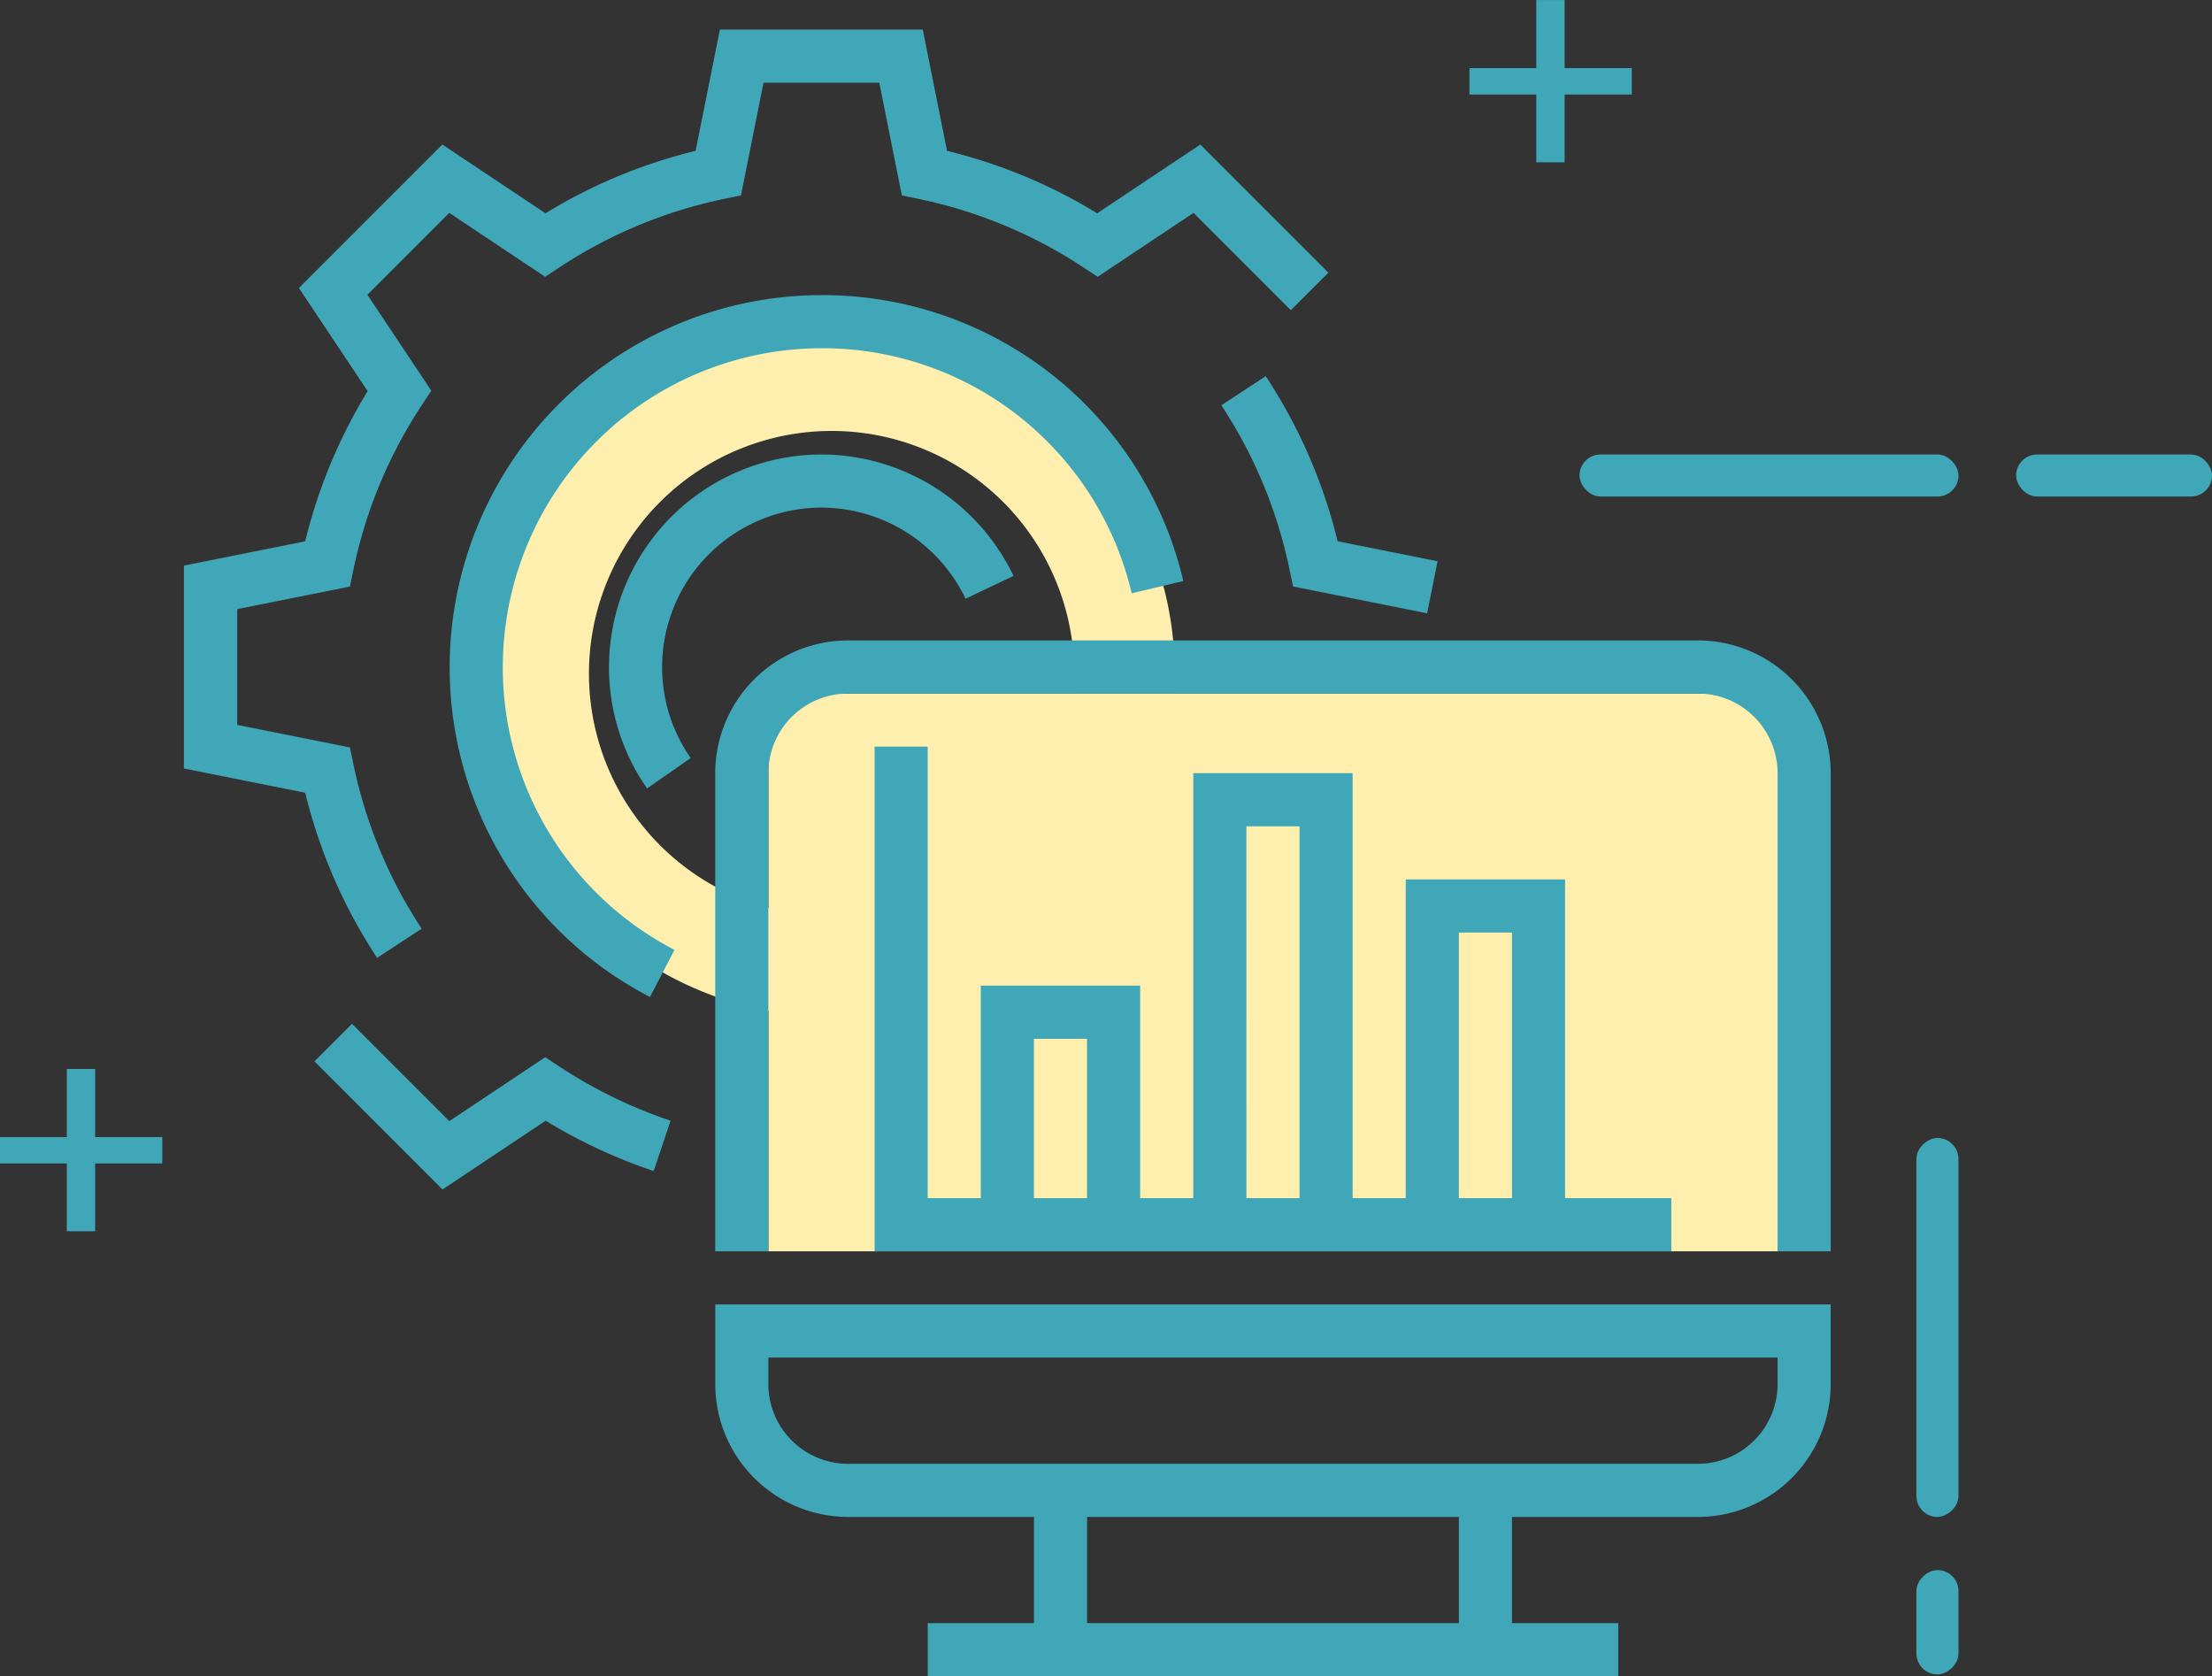
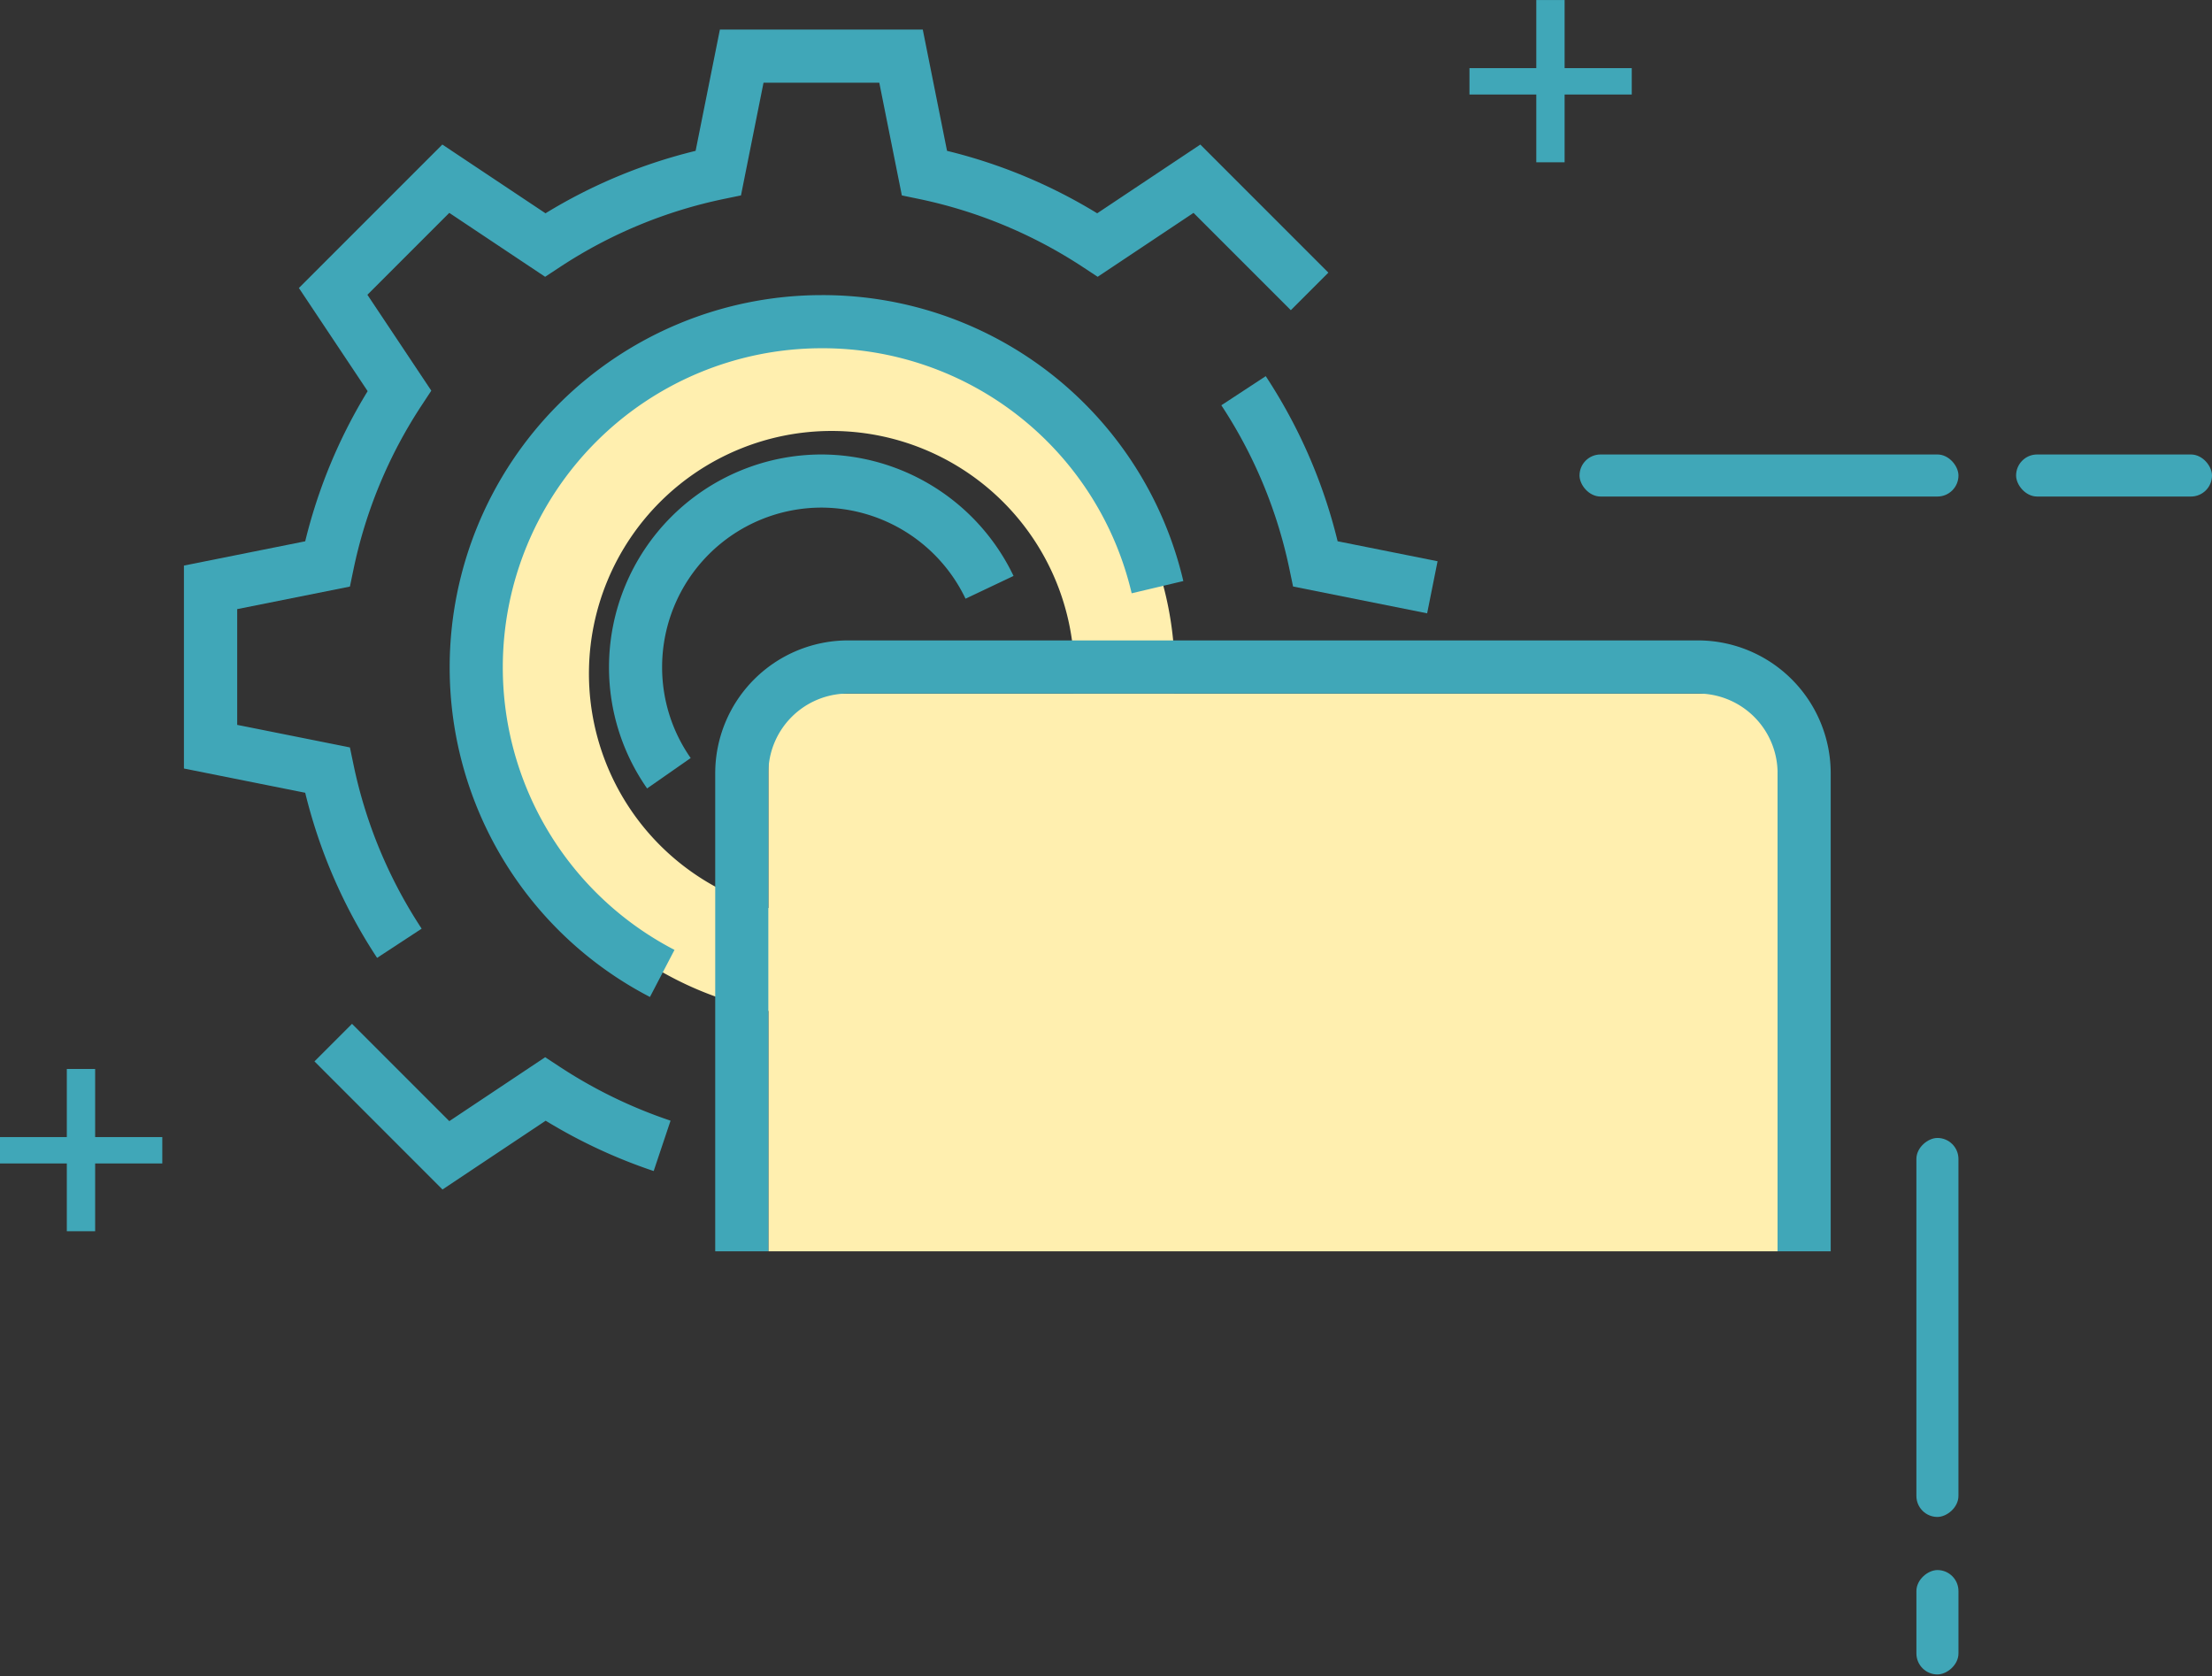
<svg xmlns="http://www.w3.org/2000/svg" width="150.952" height="114.382" viewBox="0 0 150.952 114.382">
  <rect x="0" y="0" width="150.952" height="114.382" fill="#333333" stroke="none" />
  <defs>
    <style>
            .cls-1{fill:#ffefaf}.cls-2{fill:#40a7b8}
        </style>
  </defs>
  <g id="Group_639" data-name="Group 639" transform="translate(726.124 -1045.257)">
    <path id="Path_7865" d="M-600.185 1156.892a16.566 16.566 0 0 1-12.345-16.017 16.56 16.56 0 0 1 16.56-16.56 16.56 16.56 0 0 1 16.56 16.56c0 .443-.023.881-.057 1.315h6.877c.024-.436.039-.874.039-1.315a23.419 23.419 0 0 0-23.419-23.419 23.419 23.419 0 0 0-23.419 23.419 23.421 23.421 0 0 0 19.2 23.033z" class="cls-1" data-name="Path 7865" transform="translate(-73.403 -49.652)" />
    <path id="Path_7879" d="M0 0h68.871v38.061H0z" class="cls-1" data-name="Path 7879" transform="translate(-673.688 1092.58)" />
    <path id="Path_7866" d="M-459.23 1129.439a32.284 32.284 0 0 1 4.65 11.192l.245 1.174 9.149 1.83.712-3.554-6.82-1.363a35.945 35.945 0 0 0-4.906-11.266z" class="cls-2" data-name="Path 7866" transform="translate(-183.547 -56.528)" />
    <path id="Path_7867" d="M-641.66 1271.243l-6.541 4.361-6.639-6.639-2.563 2.563 8.737 8.74 7.041-4.692a36.2 36.2 0 0 0 7.371 3.433l1.151-3.437a32.683 32.683 0 0 1-7.556-3.672z" class="cls-2" data-name="Path 7867" transform="translate(-47.261 -153.847)" />
    <path id="Path_7868" d="M-669.682 1113.057a32.283 32.283 0 0 1-4.651-11.192l-.245-1.174-7.692-1.539v-7.9l7.692-1.539.245-1.174a32.279 32.279 0 0 1 4.651-11.192l.658-1-4.361-6.543 5.588-5.588 6.541 4.361 1-.658a32.269 32.269 0 0 1 11.192-4.652l1.173-.243 1.539-7.692h7.9l1.539 7.692 1.173.243a32.359 32.359 0 0 1 11.191 4.652l1 .658 6.541-4.361 6.639 6.639 2.563-2.562-8.738-8.74-7.039 4.691a35.921 35.921 0 0 0-10.246-4.261l-1.656-8.276h-13.845l-1.657 8.276a35.813 35.813 0 0 0-10.243 4.261l-7.041-4.691-9.789 9.789 4.692 7.038a35.847 35.847 0 0 0-4.261 10.245l-8.276 1.657v13.847l8.276 1.655a35.949 35.949 0 0 0 4.906 11.266z" class="cls-2" data-name="Path 7868" transform="translate(-27.667 -4.433)" />
    <path id="Path_7869" d="M-624.232 1135.114a21.773 21.773 0 0 1 21.749-21.749 21.664 21.664 0 0 1 21.167 16.721l3.525-.835a25.275 25.275 0 0 0-24.692-19.511 25.4 25.4 0 0 0-25.374 25.374 25.313 25.313 0 0 0 13.667 22.517l1.675-3.213a21.706 21.706 0 0 1-11.717-19.304z" class="cls-2" data-name="Path 7869" transform="translate(-67.58 -44.346)" />
    <path id="Path_7870" d="M-578.536 1148.187a10.93 10.93 0 0 1 9.83 6.216l3.275-1.553a14.573 14.573 0 0 0-13.106-8.288 14.517 14.517 0 0 0-14.5 14.5 14.408 14.408 0 0 0 2.6 8.288l2.974-2.075a10.8 10.8 0 0 1-1.95-6.213 10.885 10.885 0 0 1 10.877-10.875z" class="cls-2" data-name="Path 7870" transform="translate(-91.527 -68.294)" />
-     <path id="Path_7871" d="M-569.82 1335.718a9.073 9.073 0 0 0 9.062 9.062h12.687v7.249h-7.25v3.625h47.121v-3.625h-7.249v-7.249h12.687a9.073 9.073 0 0 0 9.062-9.062v-5.437h-76.12zm50.747 16.311h-25.374v-7.249h25.374zm-47.122-18.124h68.871v1.813a5.444 5.444 0 0 1-5.437 5.437h-58a5.444 5.444 0 0 1-5.437-5.437z" class="cls-2" data-name="Path 7871" transform="translate(-107.493 -196.016)" />
    <path id="Path_7872" d="M-502.761 1185.188h-58a9.073 9.073 0 0 0-9.062 9.062v32.623h3.625v-32.623a5.444 5.444 0 0 1 5.437-5.437h58a5.444 5.444 0 0 1 5.437 5.437v32.623h3.625v-32.623a9.072 9.072 0 0 0-9.062-9.062z" class="cls-2" data-name="Path 7872" transform="translate(-107.493 -96.233)" />
-     <path id="Path_7873" d="M-535 1208.4v34.436h54.372v-3.625h-7.25v-21.749h-10.874v21.749h-3.625v-29h-10.874v29h-3.625v-14.5h-10.875v14.5h-3.625V1208.4zm39.873 12.687h3.625v18.124h-3.625zm-14.5-7.25H-506v25.374h-3.625zm-14.5 14.5h3.625v10.874h-3.625z" class="cls-2" data-name="Path 7873" transform="translate(-131.441 -112.198)" />
    <g id="Group_634" data-name="Group 634" transform="translate(-726.124 1118.195)">
      <path id="Path_7874" d="M-715.049 1285.269h-4.582v4.625h-1.933v-4.625h-4.56v-1.8h4.56v-4.647h1.933v4.647h4.582z" class="cls-2" data-name="Path 7874" transform="translate(726.124 -1278.819)" />
    </g>
    <g id="Group_635" data-name="Group 635" transform="translate(-625.844 1045.257)">
      <path id="Path_7875" d="M-393.932 1051.706h-4.582v4.625h-1.933v-4.625h-4.56v-1.8h4.56v-4.647h1.933v4.647h4.582z" class="cls-2" data-name="Path 7875" transform="translate(405.007 -1045.257)" />
    </g>
    <rect id="Rectangle_2333" width="25.86" height="2.87" class="cls-2" data-name="Rectangle 2333" rx="1.435" transform="translate(-618.334 1076.268)" />
    <rect id="Rectangle_2334" width="25.86" height="2.87" class="cls-2" data-name="Rectangle 2334" rx="1.435" transform="rotate(-90 276.71 872.055)" />
    <rect id="Rectangle_2335" width="7.123" height="2.87" class="cls-2" data-name="Rectangle 2335" rx="1.435" transform="rotate(-90 282.084 877.428)" />
    <rect id="Rectangle_2336" width="13.368" height="2.87" class="cls-2" data-name="Rectangle 2336" rx="1.435" transform="translate(-588.541 1076.268)" />
  </g>
</svg>